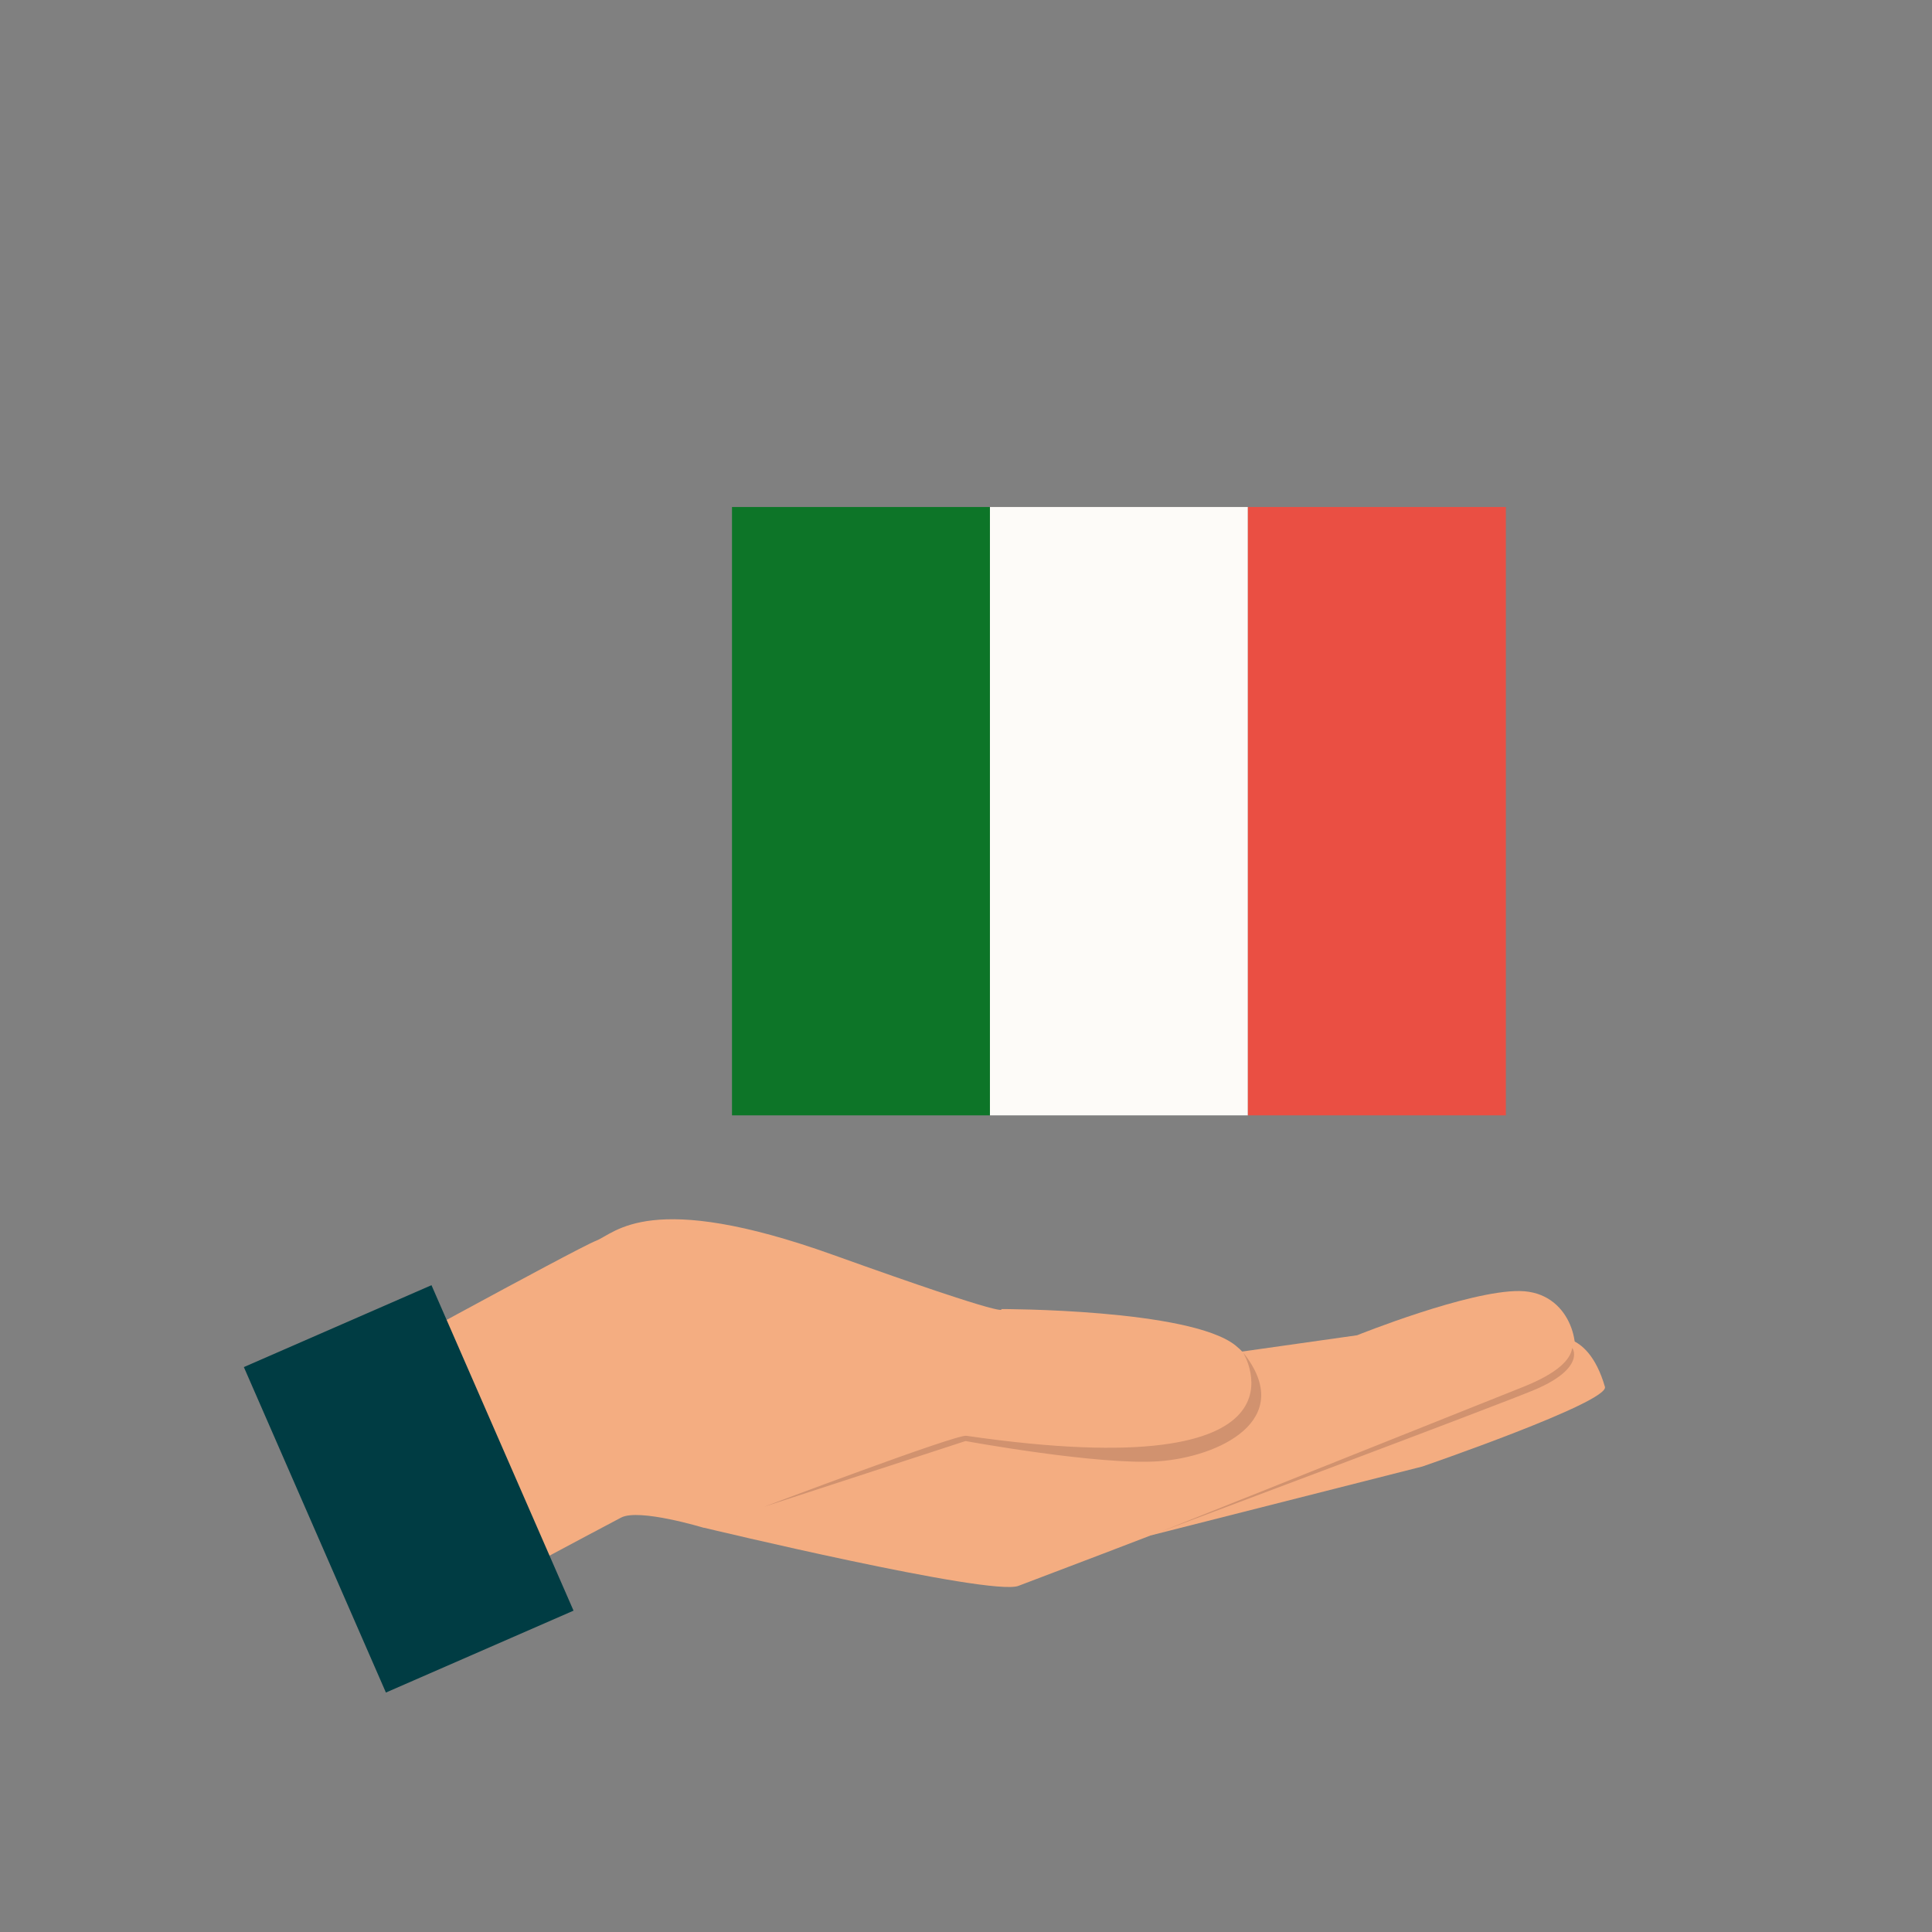
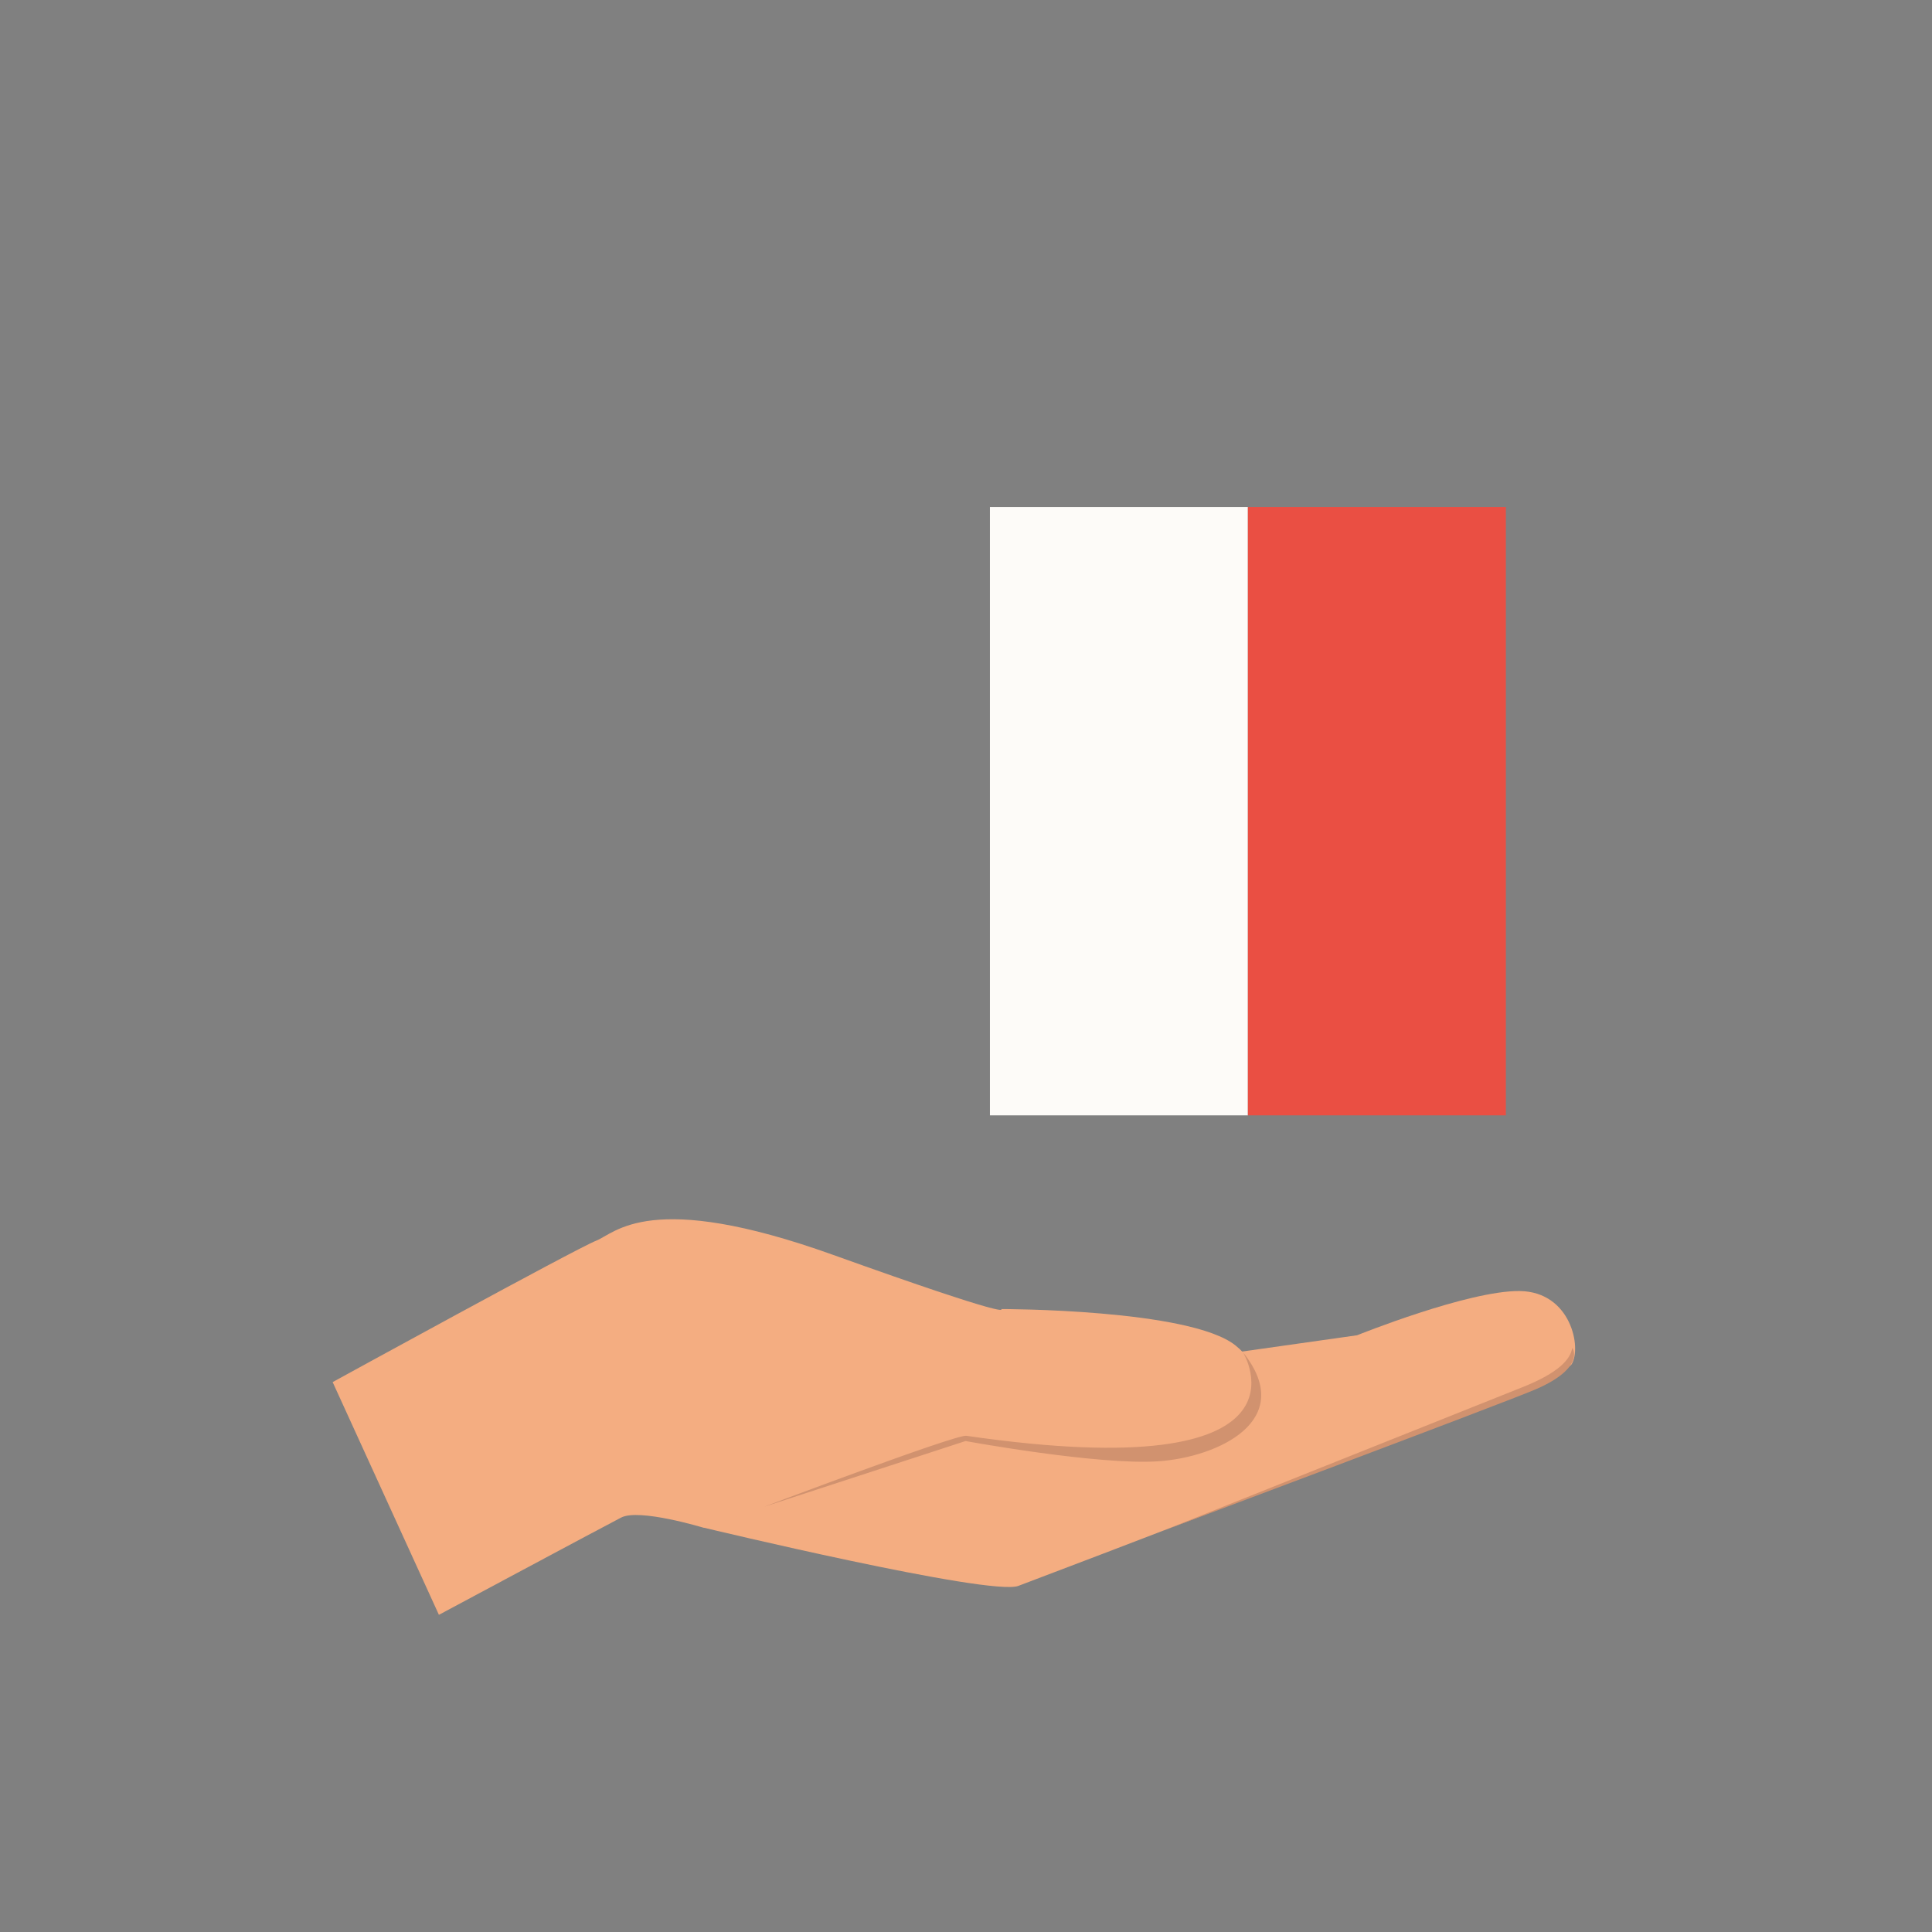
<svg xmlns="http://www.w3.org/2000/svg" id="Calque_1" data-name="Calque 1" viewBox="0 0 1000 1000">
  <rect x="0" y="0" width="1000" height="1000" fill="#808080" stroke="none" />
  <defs>
    <style>.cls-1{fill:#f4ad81}.cls-3{fill:#d1926f}</style>
  </defs>
-   <path class="cls-1" d="M801.71 692.59s19.78-6.52 29 25.23c2.31 7.95-94.48 41.24-94.48 41.24l-140.3 35.59 11-44.22z" />
  <path class="cls-1" d="M527.11 820.85s280.83-106.11 286.3-114.61-.29-37.67-26.82-38-84.16 22.89-84.16 22.89L613 703.79l-180.64 6.91-68.17 80s148.42 35.65 162.92 30.15z" />
  <path class="cls-1" d="M321.52 785.48c-9.37 4.84-94.34 50.35-94.34 50.35l-55-120.46s126.26-69.26 136.31-73.15 27.57-26.84 122.84 7.34 86.87 28 86.87 28 97.52-.1 121.26 18.81 16 61-31.28 63.45-110.67-15.27-110.67-15.27l-133.3 46.22s-33.33-10.14-42.69-5.29z" />
-   <path transform="rotate(-23.58 211.503 770.594)" fill="#003c43" d="M158.54 678.74H264.5v183.81H158.54z" />
  <path class="cls-3" d="M395.54 779.88l104.21-34s68.84 12.62 99.83 10.48S671.5 735.11 643.4 700c0 0 43.11 70.21-143.26 43.16-5.47-.77-104.6 36.72-104.6 36.72zM601 792.69c2.09-.8 169.57-67.69 187.56-74.9s24.34-14.2 25.18-20c.08-.55 7.47 10-19 21.38C777.2 726.66 601 792.69 601 792.69z" />
-   <path fill="#0d7528" d="M378.88 262.42H512.4v314.89H378.88z" />
-   <path fill="#fdfbf8" d="M512.39 262.42h133.52v314.89H512.39z" />
+   <path fill="#fdfbf8" d="M512.39 262.42h133.52v314.89H512.39" />
  <path fill="#ea4f43" d="M645.91 262.42h133.52v314.89H645.91z" />
</svg>